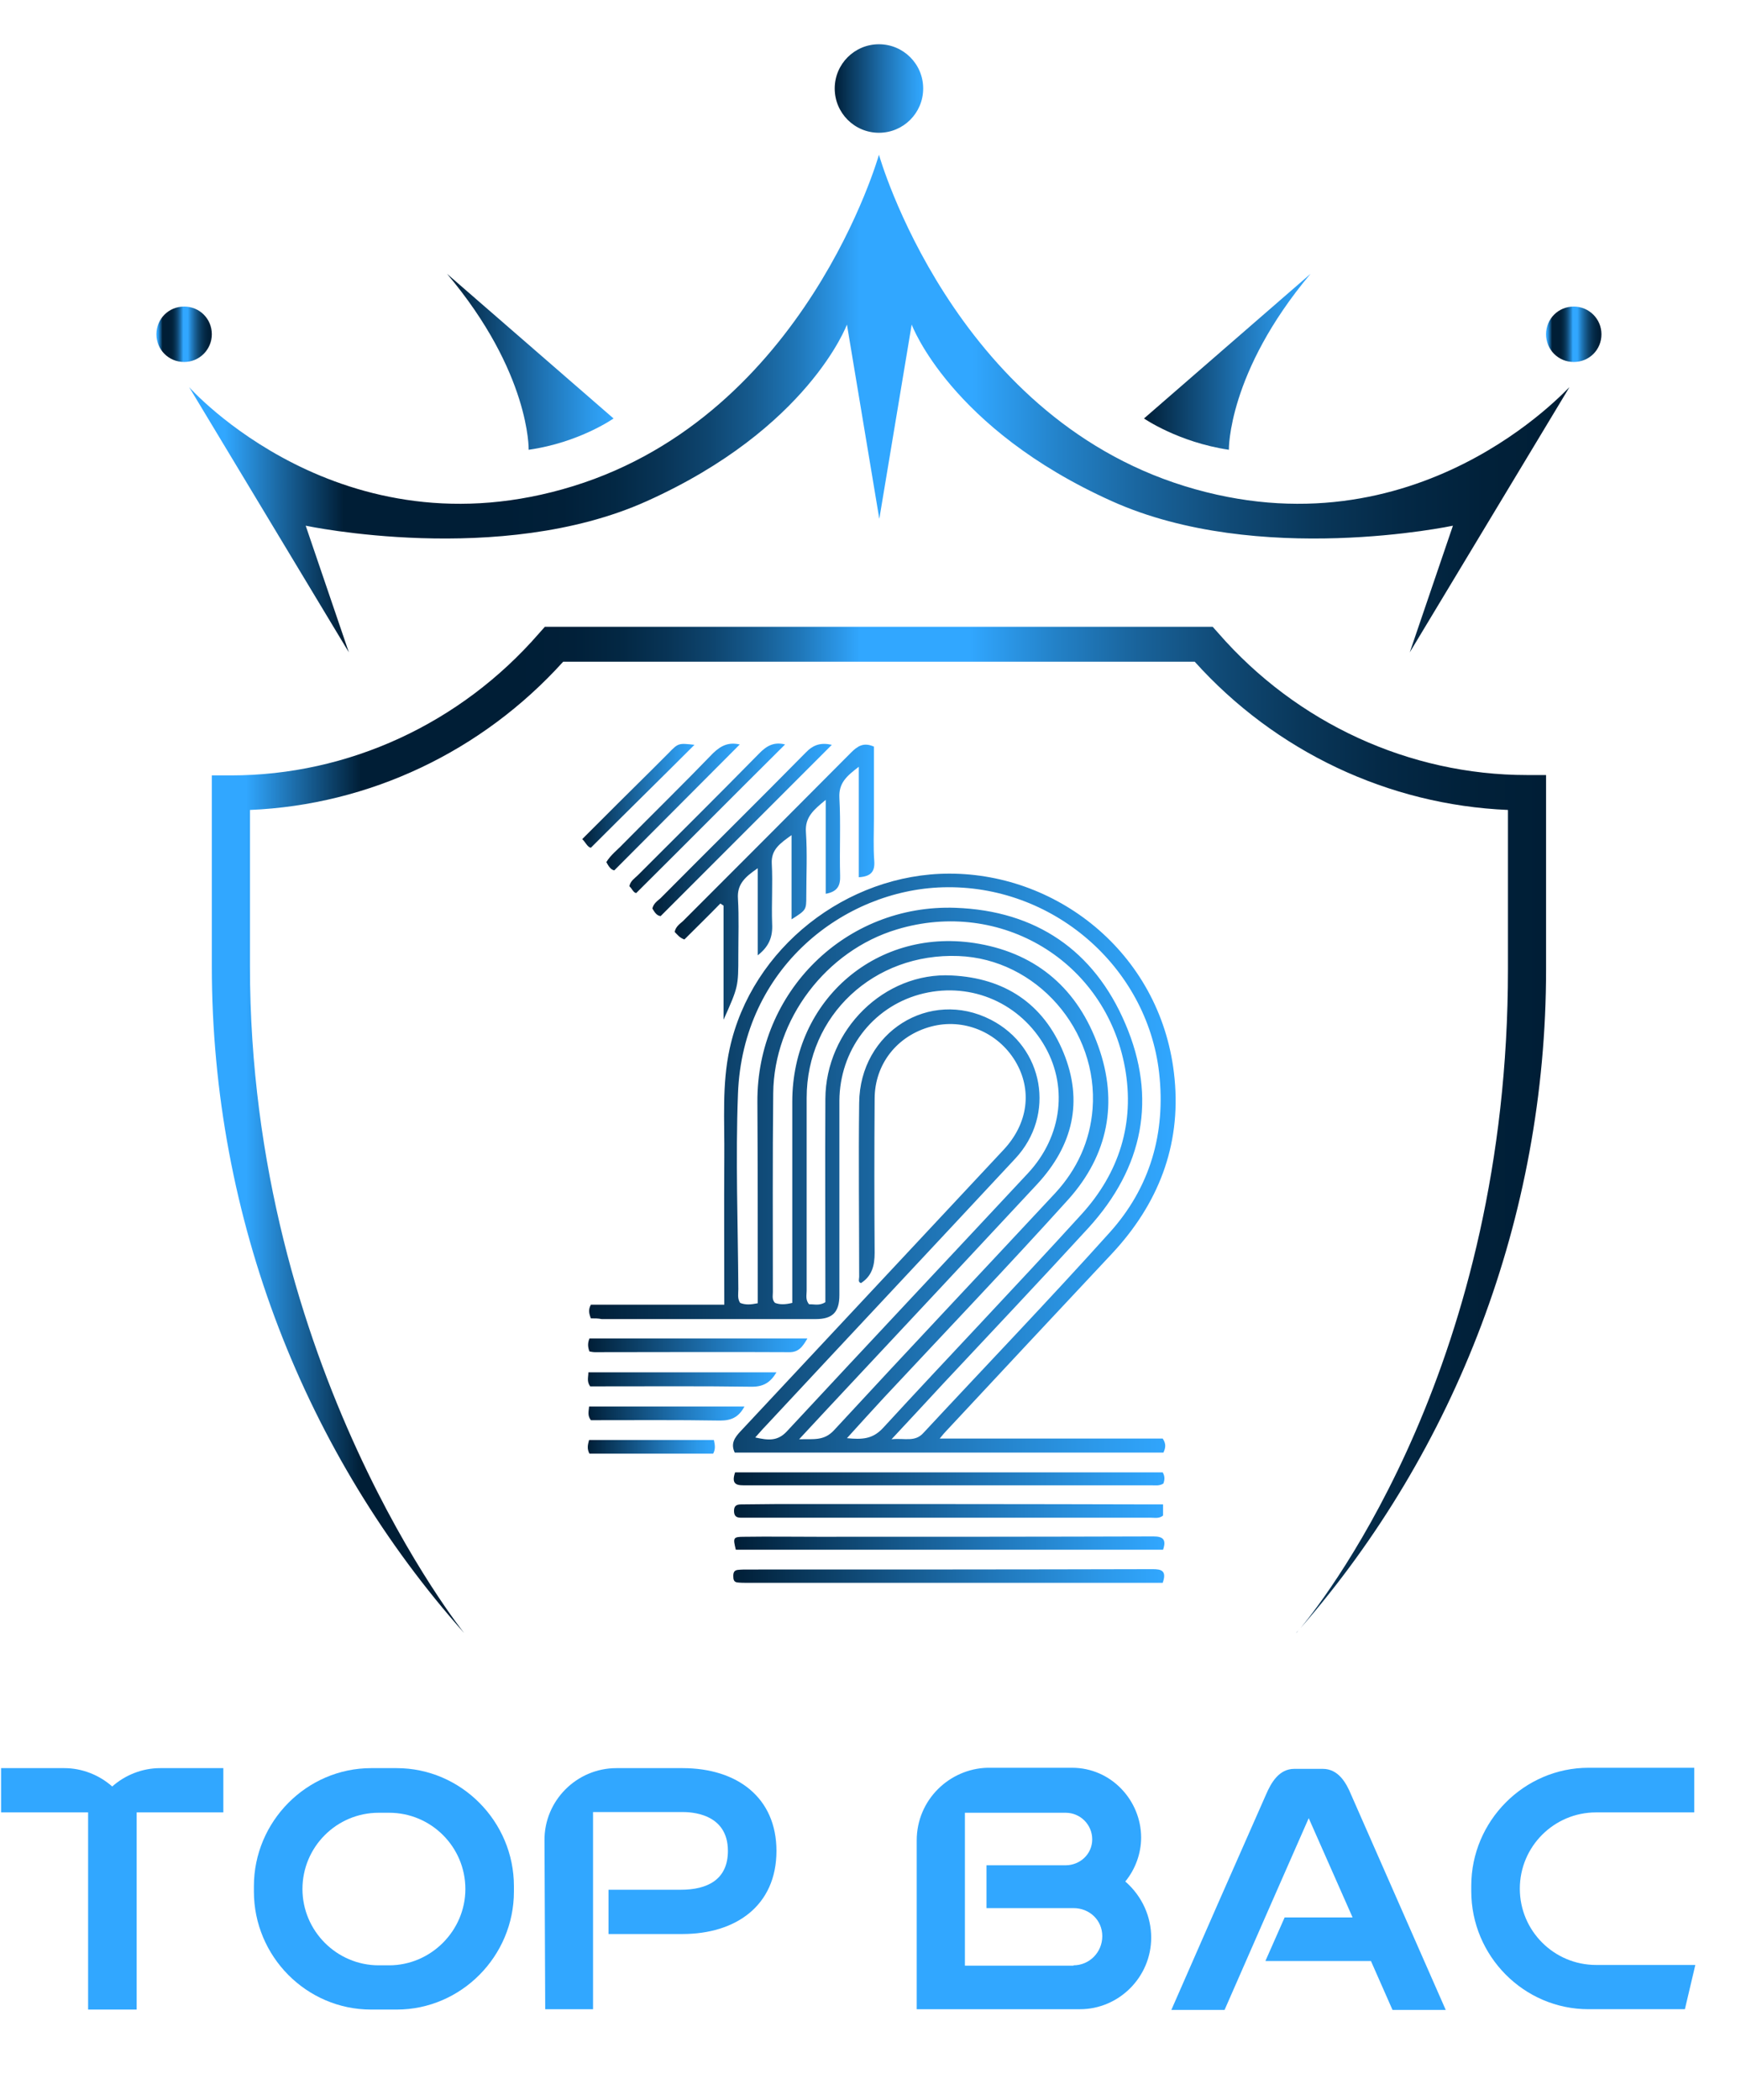
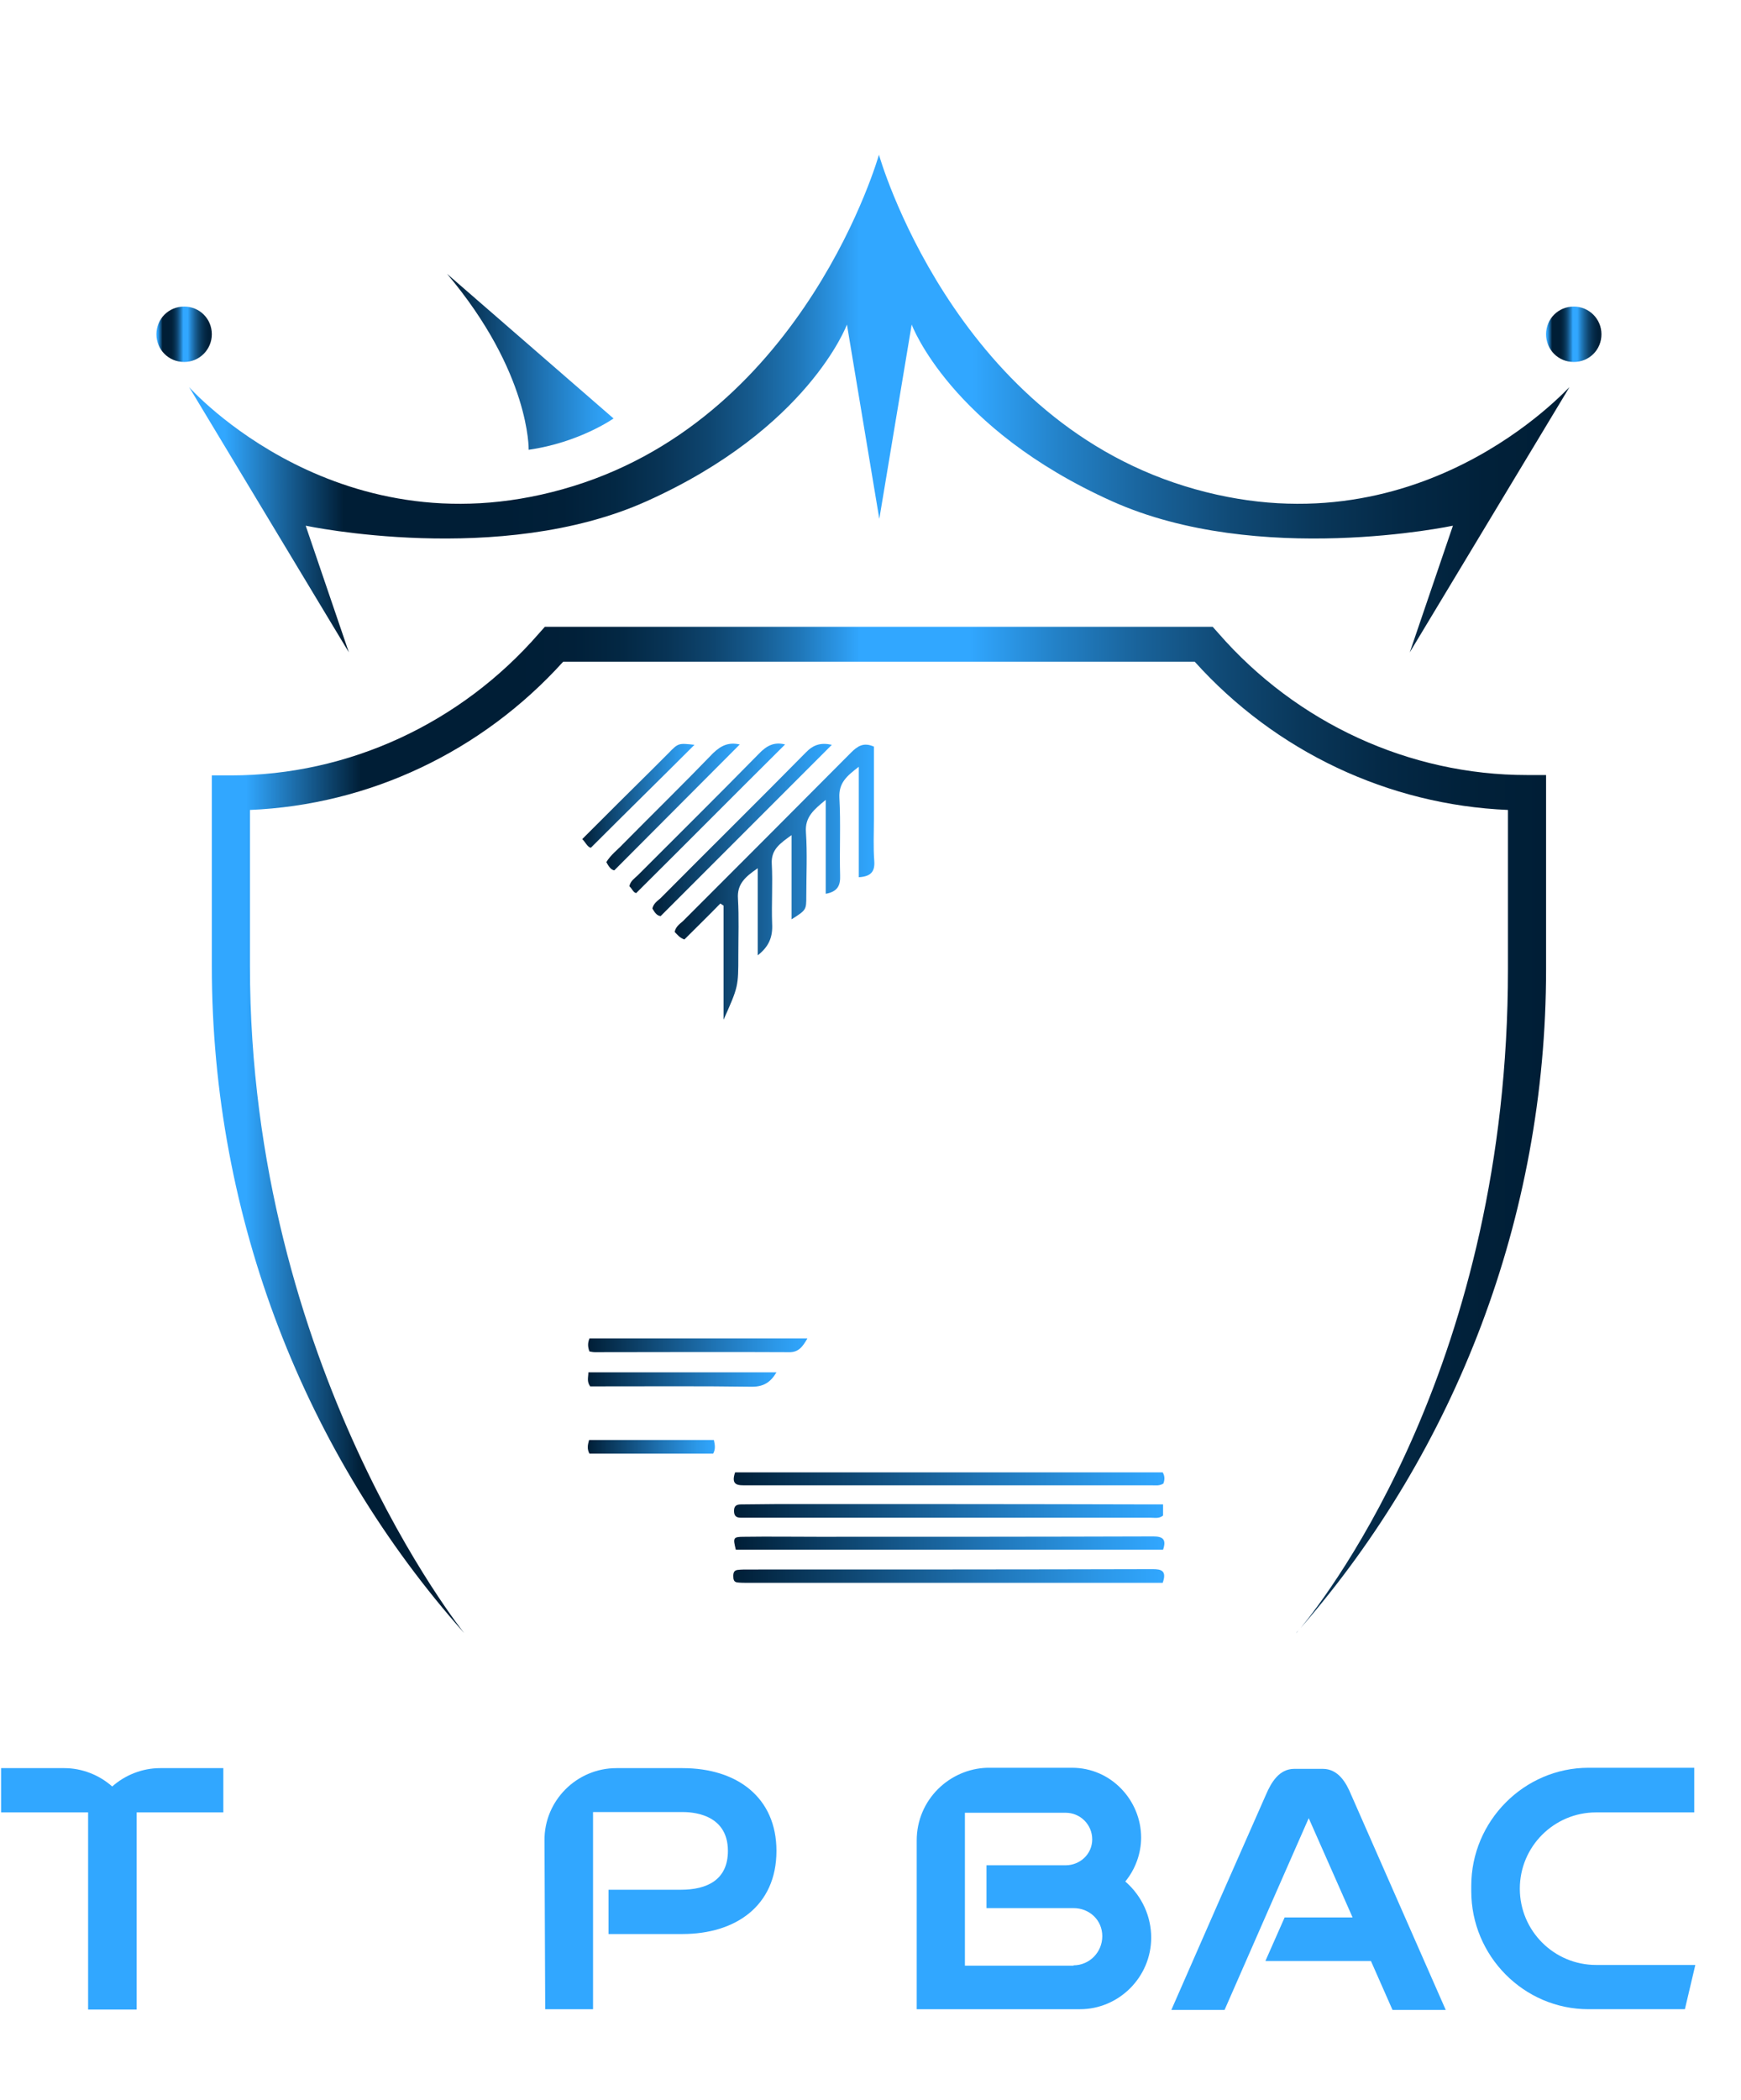
<svg xmlns="http://www.w3.org/2000/svg" version="1.1" id="Layer_1" x="0px" y="0px" viewBox="0 0 484.1 583.7" style="enable-background:new 0 0 484.1 583.7;" xml:space="preserve">
  <style type="text/css">
	.st0{fill:url(#SVGID_1_);}
	.st1{fill:url(#SVGID_2_);}
	.st2{fill:url(#SVGID_3_);}
	.st3{fill:url(#SVGID_4_);}
	.st4{fill:url(#SVGID_5_);}
	.st5{fill:url(#SVGID_6_);}
	.st6{fill:url(#SVGID_7_);}
	.st7{fill:url(#SVGID_8_);}
	.st8{fill:url(#SVGID_9_);}
	.st9{fill:url(#SVGID_10_);}
	.st10{fill:url(#SVGID_11_);}
	.st11{fill:url(#SVGID_12_);}
	.st12{fill:url(#SVGID_13_);}
	.st13{fill:url(#SVGID_14_);}
	.st14{fill:url(#SVGID_15_);}
	.st15{fill:url(#SVGID_16_);}
	.st16{fill:url(#SVGID_17_);}
	.st17{fill:url(#SVGID_18_);}
	.st18{fill:url(#SVGID_19_);}
	.st19{fill:url(#SVGID_20_);}
	.st20{fill:url(#SVGID_21_);}
	.st21{fill:url(#SVGID_22_);}
	.st22{fill:#31A7FF;}
</style>
  <g>
    <linearGradient id="SVGID_1_" gradientUnits="userSpaceOnUse" x1="163.779" y1="323.143" x2="326.869" y2="323.143">
      <stop offset="0" style="stop-color:#001E36" />
      <stop offset="0.183" style="stop-color:#0A3A5F" />
      <stop offset="0.582" style="stop-color:#1F74B5" />
      <stop offset="0.864" style="stop-color:#2C99EA" />
      <stop offset="1" style="stop-color:#31A7FF" />
    </linearGradient>
-     <path class="st0" d="M164.3,366.4c-0.6-1.5-0.7-2.5,0-3.8c12.2,0,24.5,0,37.1,0c0-14-0.1-27.5,0-41c0.1-10.1-0.7-20.2,1.5-30.2   c6.1-27.9,32.5-48.6,61.1-48.6c30.8,0,59.4,23,62.6,57c1.8,18.7-4.6,34.9-17.4,48.6c-15.4,16.4-30.8,32.9-46.1,49.3   c-0.5,0.5-0.9,1-1.8,2.1c21.2,0,41.7,0,62,0c1,1.5,0.8,2.6,0.2,3.9c-39.7,0-79.5,0-119.2,0c-1.2-2.5,0-4.2,1.6-5.9   c24.4-26.1,48.8-52.2,73.2-78.3c6.8-7.3,8-16.6,3.2-24.6c-4.9-8.1-14.4-12-23.4-9.6c-9.4,2.5-15.7,10.4-15.7,20.1   c-0.1,14.3-0.1,28.5,0,42.8c0,3.5-0.7,6.4-3.8,8.4c-0.9-0.3-0.5-1.1-0.5-1.7c0-16.1-0.2-32.3,0-48.4c0.2-19.7,19.6-31.8,36.6-23.1   c14.8,7.6,18.1,26.5,6.8,38.6c-23.1,24.8-46.3,49.5-69.4,74.3c-0.9,0.9-1.7,1.9-2.9,3.2c3.6,0.8,6.2,1.1,8.8-1.7   c22.3-24,44.7-47.8,67-71.7c9.7-10.4,11.3-24.7,4.2-36.2c-7.3-11.8-21-17.2-34.4-13.5c-13.2,3.7-22.1,15.6-22.2,29.5   c0,18,0,36,0,54c0,4.8-1.9,6.7-6.6,6.7c-19.8,0-39.7,0-59.5,0C166.4,366.4,165.4,366.4,164.3,366.4z M210.7,362.2   c0-1.2,0-2.2,0-3.3c0-17.5,0-35-0.1-52.6c-0.2-30.6,24.5-55.1,55.1-54c22.3,0.8,38.5,11.8,47.2,32.2c8.9,20.7,5,40-10.2,56.7   c-13.3,14.5-26.9,28.9-40.4,43.3c-4.6,5-9.2,9.9-14.4,15.5c3.7-0.4,6.5,0.9,8.9-1.8c17.2-18.5,34.8-36.8,51.7-55.6   c11.3-12.5,15.7-27.7,13.8-44.5c-3.4-29.6-29.8-52.4-60.2-51.5c-27.4,0.8-55.6,22.3-56.9,57.4c-0.7,18.1,0,36.2,0.1,54.3   c0,1.2-0.3,2.6,0.5,3.8C207.3,362.7,208.7,362.6,210.7,362.2z M220.3,362.1c0-1.4,0-2.7,0-4c0-17.3,0-34.6,0-51.9   c0-28.5,23.9-48.9,51.9-43.9c16.4,2.9,27.6,12.8,33.2,28.5c5.6,15.6,2.7,30.2-8.3,42.5c-16.8,18.6-34.1,36.7-51.2,55   c-3.4,3.7-6.8,7.4-10.4,11.4c4.2,0.4,7.1,0.3,10-2.8c18.3-19.9,37-39.4,55.2-59.4c10.5-11.5,14.9-25.4,12.1-40.8   c-5.4-29.6-34.6-47.1-63.4-38.4c-19.7,5.9-34.2,25-34.4,45.5c-0.2,18.4-0.1,36.9-0.1,55.3c0,1-0.3,2.1,0.6,3   C216.8,362.6,218.3,362.6,220.3,362.1z M222.2,400c4.1-0.1,6.9,0.5,9.7-2.5c20.4-22.1,41-43.9,61.5-65.9   c6.1-6.6,9.7-14.5,10.4-23.4c1.7-21.9-15.6-41.7-37.3-42.5c-23.5-0.9-42.2,16.5-42.2,39.4c0,17.9,0,35.7,0,53.6   c0,1.2-0.4,2.6,0.7,3.8c1.3-0.1,2.8,0.5,4.5-0.6c0-1.1,0-2.4,0-3.6c0-17.6-0.1-35.3,0-52.9c0.1-19.2,16.4-35.3,35.1-34.3   c14.7,0.7,25.5,7.8,31.1,21.4c5.6,13.6,2.6,25.9-7.3,36.6c-17.5,18.8-35,37.5-52.5,56.2C231.6,389.9,227.2,394.6,222.2,400z" />
    <linearGradient id="SVGID_2_" gradientUnits="userSpaceOnUse" x1="187.669" y1="245.089" x2="243.184" y2="245.089">
      <stop offset="0" style="stop-color:#001E36" />
      <stop offset="0.183" style="stop-color:#0A3A5F" />
      <stop offset="0.582" style="stop-color:#1F74B5" />
      <stop offset="0.864" style="stop-color:#2C99EA" />
      <stop offset="1" style="stop-color:#31A7FF" />
    </linearGradient>
    <path class="st1" d="M190.3,261.1c-1.4-0.5-2-1.4-2.7-2.1c0.3-1.5,1.4-2.2,2.3-3c15.6-15.6,31.2-31.2,46.7-46.8   c1.8-1.8,3.5-3,6.4-1.7c0,6.6,0,13.3,0,20c0,3.9-0.2,7.9,0.1,11.8c0.2,2.9-0.9,4.3-4.3,4.5c0-10,0-19.9,0-30.7   c-3.4,2.6-5.6,4.5-5.4,8.6c0.4,7.2,0,14.4,0.2,21.6c0.1,2.7-0.6,4.5-4,5.1c0-8.5,0-16.9,0-26.1c-3.4,2.8-5.8,4.8-5.5,9   c0.4,5.9,0.1,11.8,0.1,17.7c0,3.9,0,3.9-4.1,6.5c0-7.7,0-15.2,0-23.4c-3.2,2.3-5.7,4-5.5,7.9c0.3,5.6-0.1,11.1,0.1,16.7   c0.2,3.6-0.8,6.3-4,8.8c0-8.1,0-15.8,0-24.2c-3.5,2.4-5.8,4.4-5.5,8.5c0.3,5.2,0.1,10.4,0.1,15.7c0,8.7,0,8.7-4.1,17.9   c0-11.2,0-21.5,0-31.7c-0.3-0.2-0.6-0.4-0.9-0.6C197.1,254.4,193.6,257.8,190.3,261.1z" />
    <linearGradient id="SVGID_3_" gradientUnits="userSpaceOnUse" x1="203.98" y1="437.981" x2="323.688" y2="437.981">
      <stop offset="0" style="stop-color:#001E36" />
      <stop offset="0.183" style="stop-color:#0A3A5F" />
      <stop offset="0.582" style="stop-color:#1F74B5" />
      <stop offset="0.864" style="stop-color:#2C99EA" />
      <stop offset="1" style="stop-color:#31A7FF" />
    </linearGradient>
    <path class="st2" d="M323.3,439.9c-6.8,0-13.5,0-20.3,0c-31.7,0-63.4,0-95.1,0c-0.9,0-1.9,0-2.8-0.1c-1.1-0.1-1.2-0.9-1.2-1.8   c0-0.9,0.2-1.6,1.3-1.7c0.9-0.1,1.9-0.1,2.8-0.1c37.5,0,75,0,112.5-0.1C322.9,436.1,324.5,436.5,323.3,439.9z" />
    <linearGradient id="SVGID_4_" gradientUnits="userSpaceOnUse" x1="203.996" y1="411.014" x2="323.73" y2="411.014">
      <stop offset="0" style="stop-color:#001E36" />
      <stop offset="0.183" style="stop-color:#0A3A5F" />
      <stop offset="0.582" style="stop-color:#1F74B5" />
      <stop offset="0.864" style="stop-color:#2C99EA" />
      <stop offset="1" style="stop-color:#31A7FF" />
    </linearGradient>
    <path class="st3" d="M204.4,409.2c39.8,0,79.4,0,118.9,0c0.7,1.2,0.5,2.2,0.2,3.1c-1.1,0.7-2.2,0.5-3.2,0.5c-37.6,0-75.1,0-112.7,0   C205.4,412.8,203.1,413,204.4,409.2z" />
    <linearGradient id="SVGID_5_" gradientUnits="userSpaceOnUse" x1="204.097" y1="428.869" x2="323.734" y2="428.869">
      <stop offset="0" style="stop-color:#001E36" />
      <stop offset="0.183" style="stop-color:#0A3A5F" />
      <stop offset="0.582" style="stop-color:#1F74B5" />
      <stop offset="0.864" style="stop-color:#2C99EA" />
      <stop offset="1" style="stop-color:#31A7FF" />
    </linearGradient>
    <path class="st4" d="M323.4,430.7c-39.6,0-79.2,0-118.8,0c-0.8-3.3-0.8-3.6,2.3-3.6c6.8-0.1,13.7,0,20.5,0c31.1,0,62.2,0,93.3-0.1   C323.3,427,324.4,427.8,323.4,430.7z" />
    <linearGradient id="SVGID_6_" gradientUnits="userSpaceOnUse" x1="203.957" y1="419.941" x2="323.372" y2="419.941">
      <stop offset="0" style="stop-color:#001E36" />
      <stop offset="0.183" style="stop-color:#0A3A5F" />
      <stop offset="0.582" style="stop-color:#1F74B5" />
      <stop offset="0.864" style="stop-color:#2C99EA" />
      <stop offset="1" style="stop-color:#31A7FF" />
    </linearGradient>
    <path class="st5" d="M323.4,418.1c0,1.4,0,2.3,0,3.1c-1.1,0.9-2.3,0.6-3.4,0.6c-37.4,0-74.9,0-112.3,0c-0.6,0-1.2,0-1.7,0   c-1.3,0-1.9-0.5-1.9-1.9c0-1.4,0.7-1.8,2-1.8c3.5,0,7-0.1,10.4-0.1c34.5,0,69.1,0,103.6,0.1C321,418.1,322,418.1,323.4,418.1z" />
    <linearGradient id="SVGID_7_" gradientUnits="userSpaceOnUse" x1="181.358" y1="230.634" x2="231.253" y2="230.634">
      <stop offset="0" style="stop-color:#001E36" />
      <stop offset="0.183" style="stop-color:#0A3A5F" />
      <stop offset="0.582" style="stop-color:#1F74B5" />
      <stop offset="0.864" style="stop-color:#2C99EA" />
      <stop offset="1" style="stop-color:#31A7FF" />
    </linearGradient>
    <path class="st6" d="M231.3,207c-16,16-31.7,31.7-47.6,47.6c-1.1-0.1-1.7-1.1-2.3-2.1c0.3-1.4,1.4-2.1,2.3-2.9   c13.4-13.5,26.9-26.8,40.3-40.4C226.1,207,228.2,206.3,231.3,207z" />
    <linearGradient id="SVGID_8_" gradientUnits="userSpaceOnUse" x1="163.543" y1="373.949" x2="224.486" y2="373.949">
      <stop offset="0" style="stop-color:#001E36" />
      <stop offset="0.183" style="stop-color:#0A3A5F" />
      <stop offset="0.582" style="stop-color:#1F74B5" />
      <stop offset="0.864" style="stop-color:#2C99EA" />
      <stop offset="1" style="stop-color:#31A7FF" />
    </linearGradient>
    <path class="st7" d="M163.9,375.6c-0.5-1.3-0.5-2.4,0-3.6c20,0,40.1,0,60.6,0c-1.3,2.2-2.4,3.9-5.2,3.8c-18-0.1-36,0-53.9,0   C164.9,375.8,164.5,375.7,163.9,375.6z" />
    <linearGradient id="SVGID_9_" gradientUnits="userSpaceOnUse" x1="163.538" y1="383.432" x2="215.889" y2="383.432">
      <stop offset="0" style="stop-color:#001E36" />
      <stop offset="0.183" style="stop-color:#0A3A5F" />
      <stop offset="0.582" style="stop-color:#1F74B5" />
      <stop offset="0.864" style="stop-color:#2C99EA" />
      <stop offset="1" style="stop-color:#31A7FF" />
    </linearGradient>
    <path class="st8" d="M215.9,381.4c-1.6,2.7-3.5,4-6.8,4c-13.9-0.2-27.8-0.1-41.8-0.1c-1.1,0-2.3,0-3.2,0c-1-1.4-0.5-2.5-0.5-3.9   C181.1,381.4,198.4,381.4,215.9,381.4z" />
    <linearGradient id="SVGID_10_" gradientUnits="userSpaceOnUse" x1="174.958" y1="227.434" x2="218.29" y2="227.434">
      <stop offset="0" style="stop-color:#001E36" />
      <stop offset="0.183" style="stop-color:#0A3A5F" />
      <stop offset="0.582" style="stop-color:#1F74B5" />
      <stop offset="0.864" style="stop-color:#2C99EA" />
      <stop offset="1" style="stop-color:#31A7FF" />
    </linearGradient>
    <path class="st9" d="M218.3,206.9c-13.8,13.7-27.4,27.4-41.4,41.3c-0.8-0.1-1.2-1.3-1.9-1.9c0.3-1.5,1.5-2.2,2.4-3.1   c11.2-11.2,22.5-22.4,33.6-33.7C213.1,207.3,215.2,206.1,218.3,206.9z" />
    <linearGradient id="SVGID_11_" gradientUnits="userSpaceOnUse" x1="168.607" y1="224.279" x2="205.7" y2="224.279">
      <stop offset="0" style="stop-color:#001E36" />
      <stop offset="0.183" style="stop-color:#0A3A5F" />
      <stop offset="0.582" style="stop-color:#1F74B5" />
      <stop offset="0.864" style="stop-color:#2C99EA" />
      <stop offset="1" style="stop-color:#31A7FF" />
    </linearGradient>
    <path class="st10" d="M205.7,206.9c-11.7,11.7-23.2,23.3-34.9,35c-1-0.2-1.6-1.2-2.2-2.3c1.2-2,3.1-3.4,4.7-5.1   c8.3-8.4,16.8-16.7,25-25.2C200.5,207.2,202.6,206.2,205.7,206.9z" />
    <linearGradient id="SVGID_12_" gradientUnits="userSpaceOnUse" x1="163.605" y1="392.792" x2="206.991" y2="392.792">
      <stop offset="0" style="stop-color:#001E36" />
      <stop offset="0.183" style="stop-color:#0A3A5F" />
      <stop offset="0.582" style="stop-color:#1F74B5" />
      <stop offset="0.864" style="stop-color:#2C99EA" />
      <stop offset="1" style="stop-color:#31A7FF" />
    </linearGradient>
-     <path class="st11" d="M207,390.9c-1.6,3-3.7,3.9-6.7,3.9c-12-0.2-24.1-0.1-36-0.1c-1-1.3-0.6-2.4-0.5-3.8   C178.1,390.9,192.4,390.9,207,390.9z" />
    <linearGradient id="SVGID_13_" gradientUnits="userSpaceOnUse" x1="163.524" y1="402.07" x2="198.817" y2="402.07">
      <stop offset="0" style="stop-color:#001E36" />
      <stop offset="0.183" style="stop-color:#0A3A5F" />
      <stop offset="0.582" style="stop-color:#1F74B5" />
      <stop offset="0.864" style="stop-color:#2C99EA" />
      <stop offset="1" style="stop-color:#31A7FF" />
    </linearGradient>
    <path class="st12" d="M198.5,400.2c0.3,1.4,0.5,2.5-0.2,3.8c-11.4,0-22.9,0-34.4,0c-0.7-1.3-0.5-2.4-0.1-3.8   C175.3,400.2,186.8,400.2,198.5,400.2z" />
    <linearGradient id="SVGID_14_" gradientUnits="userSpaceOnUse" x1="161.857" y1="221.141" x2="193.054" y2="221.141">
      <stop offset="0" style="stop-color:#001E36" />
      <stop offset="0.183" style="stop-color:#0A3A5F" />
      <stop offset="0.582" style="stop-color:#1F74B5" />
      <stop offset="0.864" style="stop-color:#2C99EA" />
      <stop offset="1" style="stop-color:#31A7FF" />
    </linearGradient>
    <path class="st13" d="M193.1,207c-9.6,9.6-19.1,18.9-28.8,28.6c-0.9-0.1-1.4-1.4-2.4-2.4c6.5-6.5,12.9-12.9,19.3-19.2   c1.6-1.6,3.1-3.1,4.7-4.7C188.6,206.5,188.7,206.5,193.1,207z" />
  </g>
  <g>
    <g>
      <g>
        <linearGradient id="SVGID_15_" gradientUnits="userSpaceOnUse" x1="360.394" y1="453.156" x2="361.609" y2="453.156">
          <stop offset="1.229087e-02" style="stop-color:#31A7FF" />
          <stop offset="2.569819e-02" style="stop-color:#31A7FF" />
          <stop offset="0.112" style="stop-color:#001E36" />
          <stop offset="0.22" style="stop-color:#001E36" />
          <stop offset="0.228" style="stop-color:#001E36" />
          <stop offset="0.271" style="stop-color:#012039" />
          <stop offset="0.308" style="stop-color:#032844" />
          <stop offset="0.342" style="stop-color:#083456" />
          <stop offset="0.376" style="stop-color:#0E456F" />
          <stop offset="0.408" style="stop-color:#165B8F" />
          <stop offset="0.44" style="stop-color:#1F76B7" />
          <stop offset="0.47" style="stop-color:#2B95E5" />
          <stop offset="0.486" style="stop-color:#31A7FF" />
          <stop offset="0.568" style="stop-color:#31A7FF" />
          <stop offset="0.573" style="stop-color:#30A4FB" />
          <stop offset="0.633" style="stop-color:#2381C7" />
          <stop offset="0.694" style="stop-color:#19639B" />
          <stop offset="0.756" style="stop-color:#104A76" />
          <stop offset="0.817" style="stop-color:#09375A" />
          <stop offset="0.878" style="stop-color:#042946" />
          <stop offset="0.939" style="stop-color:#01213A" />
          <stop offset="1" style="stop-color:#001E36" />
        </linearGradient>
        <path class="st14" d="M361.6,452.4c-0.4,0.5-0.8,1-1.2,1.4C360.4,453.9,360.8,453.4,361.6,452.4z" />
        <linearGradient id="SVGID_16_" gradientUnits="userSpaceOnUse" x1="58.874" y1="313.993" x2="429.852" y2="313.993">
          <stop offset="1.229087e-02" style="stop-color:#31A7FF" />
          <stop offset="2.569819e-02" style="stop-color:#31A7FF" />
          <stop offset="0.112" style="stop-color:#001E36" />
          <stop offset="0.22" style="stop-color:#001E36" />
          <stop offset="0.228" style="stop-color:#001E36" />
          <stop offset="0.271" style="stop-color:#012039" />
          <stop offset="0.308" style="stop-color:#032844" />
          <stop offset="0.342" style="stop-color:#083456" />
          <stop offset="0.376" style="stop-color:#0E456F" />
          <stop offset="0.408" style="stop-color:#165B8F" />
          <stop offset="0.44" style="stop-color:#1F76B7" />
          <stop offset="0.47" style="stop-color:#2B95E5" />
          <stop offset="0.486" style="stop-color:#31A7FF" />
          <stop offset="0.568" style="stop-color:#31A7FF" />
          <stop offset="0.573" style="stop-color:#30A4FB" />
          <stop offset="0.633" style="stop-color:#2381C7" />
          <stop offset="0.694" style="stop-color:#19639B" />
          <stop offset="0.756" style="stop-color:#104A76" />
          <stop offset="0.817" style="stop-color:#09375A" />
          <stop offset="0.878" style="stop-color:#042946" />
          <stop offset="0.939" style="stop-color:#01213A" />
          <stop offset="1" style="stop-color:#001E36" />
        </linearGradient>
        <path class="st15" d="M338.8,176l-1.6-1.8H151.5l-1.6,1.8c-21.8,25.1-53,39.5-85.7,39.5h-5.3v53c0,70.3,26.1,135.8,70.2,185.4     c0,0-59.6-74-59.6-185.4v-43.4c33.2-1.4,64.5-16.2,87.1-41.2h175.6c22.5,25,53.9,39.8,87.1,41.2v44.3     c0,108.5-49.3,172.9-57.6,183c42.9-49.3,68.2-114,68.2-183v-54h-5.3C391.9,215.4,360.6,201,338.8,176z" />
        <linearGradient id="SVGID_17_" gradientUnits="userSpaceOnUse" x1="52.597" y1="112.167" x2="436.13" y2="112.167">
          <stop offset="1.229087e-02" style="stop-color:#31A7FF" />
          <stop offset="2.569819e-02" style="stop-color:#31A7FF" />
          <stop offset="0.112" style="stop-color:#001E36" />
          <stop offset="0.22" style="stop-color:#001E36" />
          <stop offset="0.228" style="stop-color:#001E36" />
          <stop offset="0.271" style="stop-color:#012039" />
          <stop offset="0.308" style="stop-color:#032844" />
          <stop offset="0.342" style="stop-color:#083456" />
          <stop offset="0.376" style="stop-color:#0E456F" />
          <stop offset="0.408" style="stop-color:#165B8F" />
          <stop offset="0.44" style="stop-color:#1F76B7" />
          <stop offset="0.47" style="stop-color:#2B95E5" />
          <stop offset="0.486" style="stop-color:#31A7FF" />
          <stop offset="0.568" style="stop-color:#31A7FF" />
          <stop offset="0.573" style="stop-color:#30A4FB" />
          <stop offset="0.633" style="stop-color:#2381C7" />
          <stop offset="0.694" style="stop-color:#19639B" />
          <stop offset="0.756" style="stop-color:#104A76" />
          <stop offset="0.817" style="stop-color:#09375A" />
          <stop offset="0.878" style="stop-color:#042946" />
          <stop offset="0.939" style="stop-color:#01213A" />
          <stop offset="1" style="stop-color:#001E36" />
        </linearGradient>
        <path class="st16" d="M329.4,135.1c-64.7-20-85-92.1-85-92.1s-20.3,72.1-85,92.1S52.6,107.6,52.6,107.6L97,181.3l-12-35.2     c0,0,54.1,11.5,94.8-6.8c45-20.2,55.7-49.1,55.7-49.1l9,54l0-0.1v0.1l9-54c0,0,10.7,28.9,55.7,49.1c40.7,18.3,94.8,6.8,94.8,6.8     l-12,35.2l44.4-73.7C436.1,107.6,394.1,155.1,329.4,135.1z" />
        <linearGradient id="SVGID_18_" gradientUnits="userSpaceOnUse" x1="318.108" y1="100.565" x2="364.426" y2="100.565">
          <stop offset="0" style="stop-color:#001E36" />
          <stop offset="0.183" style="stop-color:#0A3A5F" />
          <stop offset="0.582" style="stop-color:#1F74B5" />
          <stop offset="0.864" style="stop-color:#2C99EA" />
          <stop offset="1" style="stop-color:#31A7FF" />
        </linearGradient>
-         <path class="st17" d="M364.4,76.1l-46.3,40.2c0,0,9.5,6.6,23.6,8.7C341.7,125,341.3,103.6,364.4,76.1z" />
        <linearGradient id="SVGID_19_" gradientUnits="userSpaceOnUse" x1="124.301" y1="100.565" x2="170.619" y2="100.565">
          <stop offset="0" style="stop-color:#001E36" />
          <stop offset="0.183" style="stop-color:#0A3A5F" />
          <stop offset="0.582" style="stop-color:#1F74B5" />
          <stop offset="0.864" style="stop-color:#2C99EA" />
          <stop offset="1" style="stop-color:#31A7FF" />
        </linearGradient>
        <path class="st18" d="M170.6,116.3l-46.3-40.2C147.5,103.6,147,125,147,125C161.1,123,170.6,116.3,170.6,116.3z" />
        <linearGradient id="SVGID_20_" gradientUnits="userSpaceOnUse" x1="43.466" y1="92.861" x2="58.874" y2="92.861">
          <stop offset="1.229087e-02" style="stop-color:#31A7FF" />
          <stop offset="2.569819e-02" style="stop-color:#31A7FF" />
          <stop offset="0.112" style="stop-color:#001E36" />
          <stop offset="0.22" style="stop-color:#001E36" />
          <stop offset="0.228" style="stop-color:#001E36" />
          <stop offset="0.271" style="stop-color:#012039" />
          <stop offset="0.308" style="stop-color:#032844" />
          <stop offset="0.342" style="stop-color:#083456" />
          <stop offset="0.376" style="stop-color:#0E456F" />
          <stop offset="0.408" style="stop-color:#165B8F" />
          <stop offset="0.44" style="stop-color:#1F76B7" />
          <stop offset="0.47" style="stop-color:#2B95E5" />
          <stop offset="0.486" style="stop-color:#31A7FF" />
          <stop offset="0.568" style="stop-color:#31A7FF" />
          <stop offset="0.573" style="stop-color:#30A4FB" />
          <stop offset="0.633" style="stop-color:#2381C7" />
          <stop offset="0.694" style="stop-color:#19639B" />
          <stop offset="0.756" style="stop-color:#104A76" />
          <stop offset="0.817" style="stop-color:#09375A" />
          <stop offset="0.878" style="stop-color:#042946" />
          <stop offset="0.939" style="stop-color:#01213A" />
          <stop offset="1" style="stop-color:#001E36" />
        </linearGradient>
        <path class="st19" d="M58.9,92.9c0-4.3-3.4-7.7-7.7-7.7s-7.7,3.4-7.7,7.7c0,4.3,3.4,7.7,7.7,7.7S58.9,97.1,58.9,92.9z" />
        <linearGradient id="SVGID_21_" gradientUnits="userSpaceOnUse" x1="429.852" y1="92.861" x2="445.261" y2="92.861">
          <stop offset="1.229087e-02" style="stop-color:#31A7FF" />
          <stop offset="2.569819e-02" style="stop-color:#31A7FF" />
          <stop offset="0.112" style="stop-color:#001E36" />
          <stop offset="0.22" style="stop-color:#001E36" />
          <stop offset="0.228" style="stop-color:#001E36" />
          <stop offset="0.271" style="stop-color:#012039" />
          <stop offset="0.308" style="stop-color:#032844" />
          <stop offset="0.342" style="stop-color:#083456" />
          <stop offset="0.376" style="stop-color:#0E456F" />
          <stop offset="0.408" style="stop-color:#165B8F" />
          <stop offset="0.44" style="stop-color:#1F76B7" />
          <stop offset="0.47" style="stop-color:#2B95E5" />
          <stop offset="0.486" style="stop-color:#31A7FF" />
          <stop offset="0.568" style="stop-color:#31A7FF" />
          <stop offset="0.573" style="stop-color:#30A4FB" />
          <stop offset="0.633" style="stop-color:#2381C7" />
          <stop offset="0.694" style="stop-color:#19639B" />
          <stop offset="0.756" style="stop-color:#104A76" />
          <stop offset="0.817" style="stop-color:#09375A" />
          <stop offset="0.878" style="stop-color:#042946" />
          <stop offset="0.939" style="stop-color:#01213A" />
          <stop offset="1" style="stop-color:#001E36" />
        </linearGradient>
        <path class="st20" d="M437.6,85.2c-4.3,0-7.7,3.4-7.7,7.7c0,4.3,3.4,7.7,7.7,7.7c4.3,0,7.7-3.4,7.7-7.7     C445.3,88.6,441.8,85.2,437.6,85.2z" />
        <linearGradient id="SVGID_22_" gradientUnits="userSpaceOnUse" x1="232.055" y1="24.582" x2="256.671" y2="24.582">
          <stop offset="0" style="stop-color:#001E36" />
          <stop offset="0.183" style="stop-color:#0A3A5F" />
          <stop offset="0.582" style="stop-color:#1F74B5" />
          <stop offset="0.864" style="stop-color:#2C99EA" />
          <stop offset="1" style="stop-color:#31A7FF" />
        </linearGradient>
-         <path class="st21" d="M244.4,36.9c6.8,0,12.3-5.5,12.3-12.3s-5.5-12.3-12.3-12.3c-6.8,0-12.3,5.5-12.3,12.3     S237.6,36.9,244.4,36.9z" />
      </g>
    </g>
  </g>
  <g>
    <path class="st22" d="M0.3,503.7v-12.3h17.6c4.9,0,9.7,1.9,13.3,5.1c3.6-3.2,8.4-5.1,13.3-5.1h17.6v12.3H38v54.8H24.5v-54.8H0.3z" />
-     <path class="st22" d="M110.3,491.4c17.9,0,32.6,14.8,32.6,32.8v1.5c0,18-14.7,32.8-32.6,32.8h-7.1c-18,0-32.6-14.8-32.6-32.8v-1.5   c0-18,14.7-32.8,32.6-32.8H110.3z M105.3,546.2h2.9c11.6,0,21.2-9.6,21.2-21.2c0-11.7-9.5-21.2-21.2-21.2h-2.9   c-11.7,0-21.2,9.5-21.2,21.2C84.1,536.6,93.6,546.2,105.3,546.2z" />
    <path class="st22" d="M171.4,491.4h18.4c15.2,0,26.1,8.2,26.1,23c0,15.3-11.4,23.1-26.1,23.1h-20.6v-12.3h20.1   c7.4,0,13.1-2.8,13.1-10.8c0-10.6-10.5-10.8-12.7-10.8h-24.8v54.8h-13.3l-0.2-46.9C151.3,500.5,160.3,491.4,171.4,491.4z" />
    <path class="st22" d="M320.1,538.5c0,11-9,19.9-19.8,19.9h-45.4v-46.9c0-11.3,9.1-19.9,19.6-20.2h23.6c10.9,0,19.2,9.1,19.2,19.4   c0,4.4-1.6,8.8-4.4,12.2C317.7,527.1,320.1,532.8,320.1,538.5z M298.5,546.2c4.4,0,8-3.6,8-8.1c0-4.5-3.6-7.8-8-7.8h-24.2v-11.9h22   c4,0,7.4-3.1,7.4-7.2c0-4.1-3.3-7.4-7.4-7.4h-28v42.5H298.5z" />
    <path class="st22" d="M351.9,544.9l5.3-12h18.9l-12.2-27.6c-15.6,35.5-7.8,17.7-23.4,53.3h-14.8c17.5-39.9,8.7-19.9,26.3-59.8   c1.5-3.5,3.7-7.2,7.9-7.2h7.9c4.3,0,6.5,3.8,7.9,7.2l26.3,59.8h-14.8l-6-13.6H351.9z" />
    <path class="st22" d="M471.1,503.7h-27.3c-11.7,0-21.2,9.5-21.2,21.2c0,11.7,9.5,21.2,21.2,21.2h27.6l-2.9,12.3h-26.8   c-18,0-32.6-14.8-32.6-32.8v-1.5c0-18,14.7-32.8,32.6-32.8h29.4V503.7z" />
  </g>
</svg>